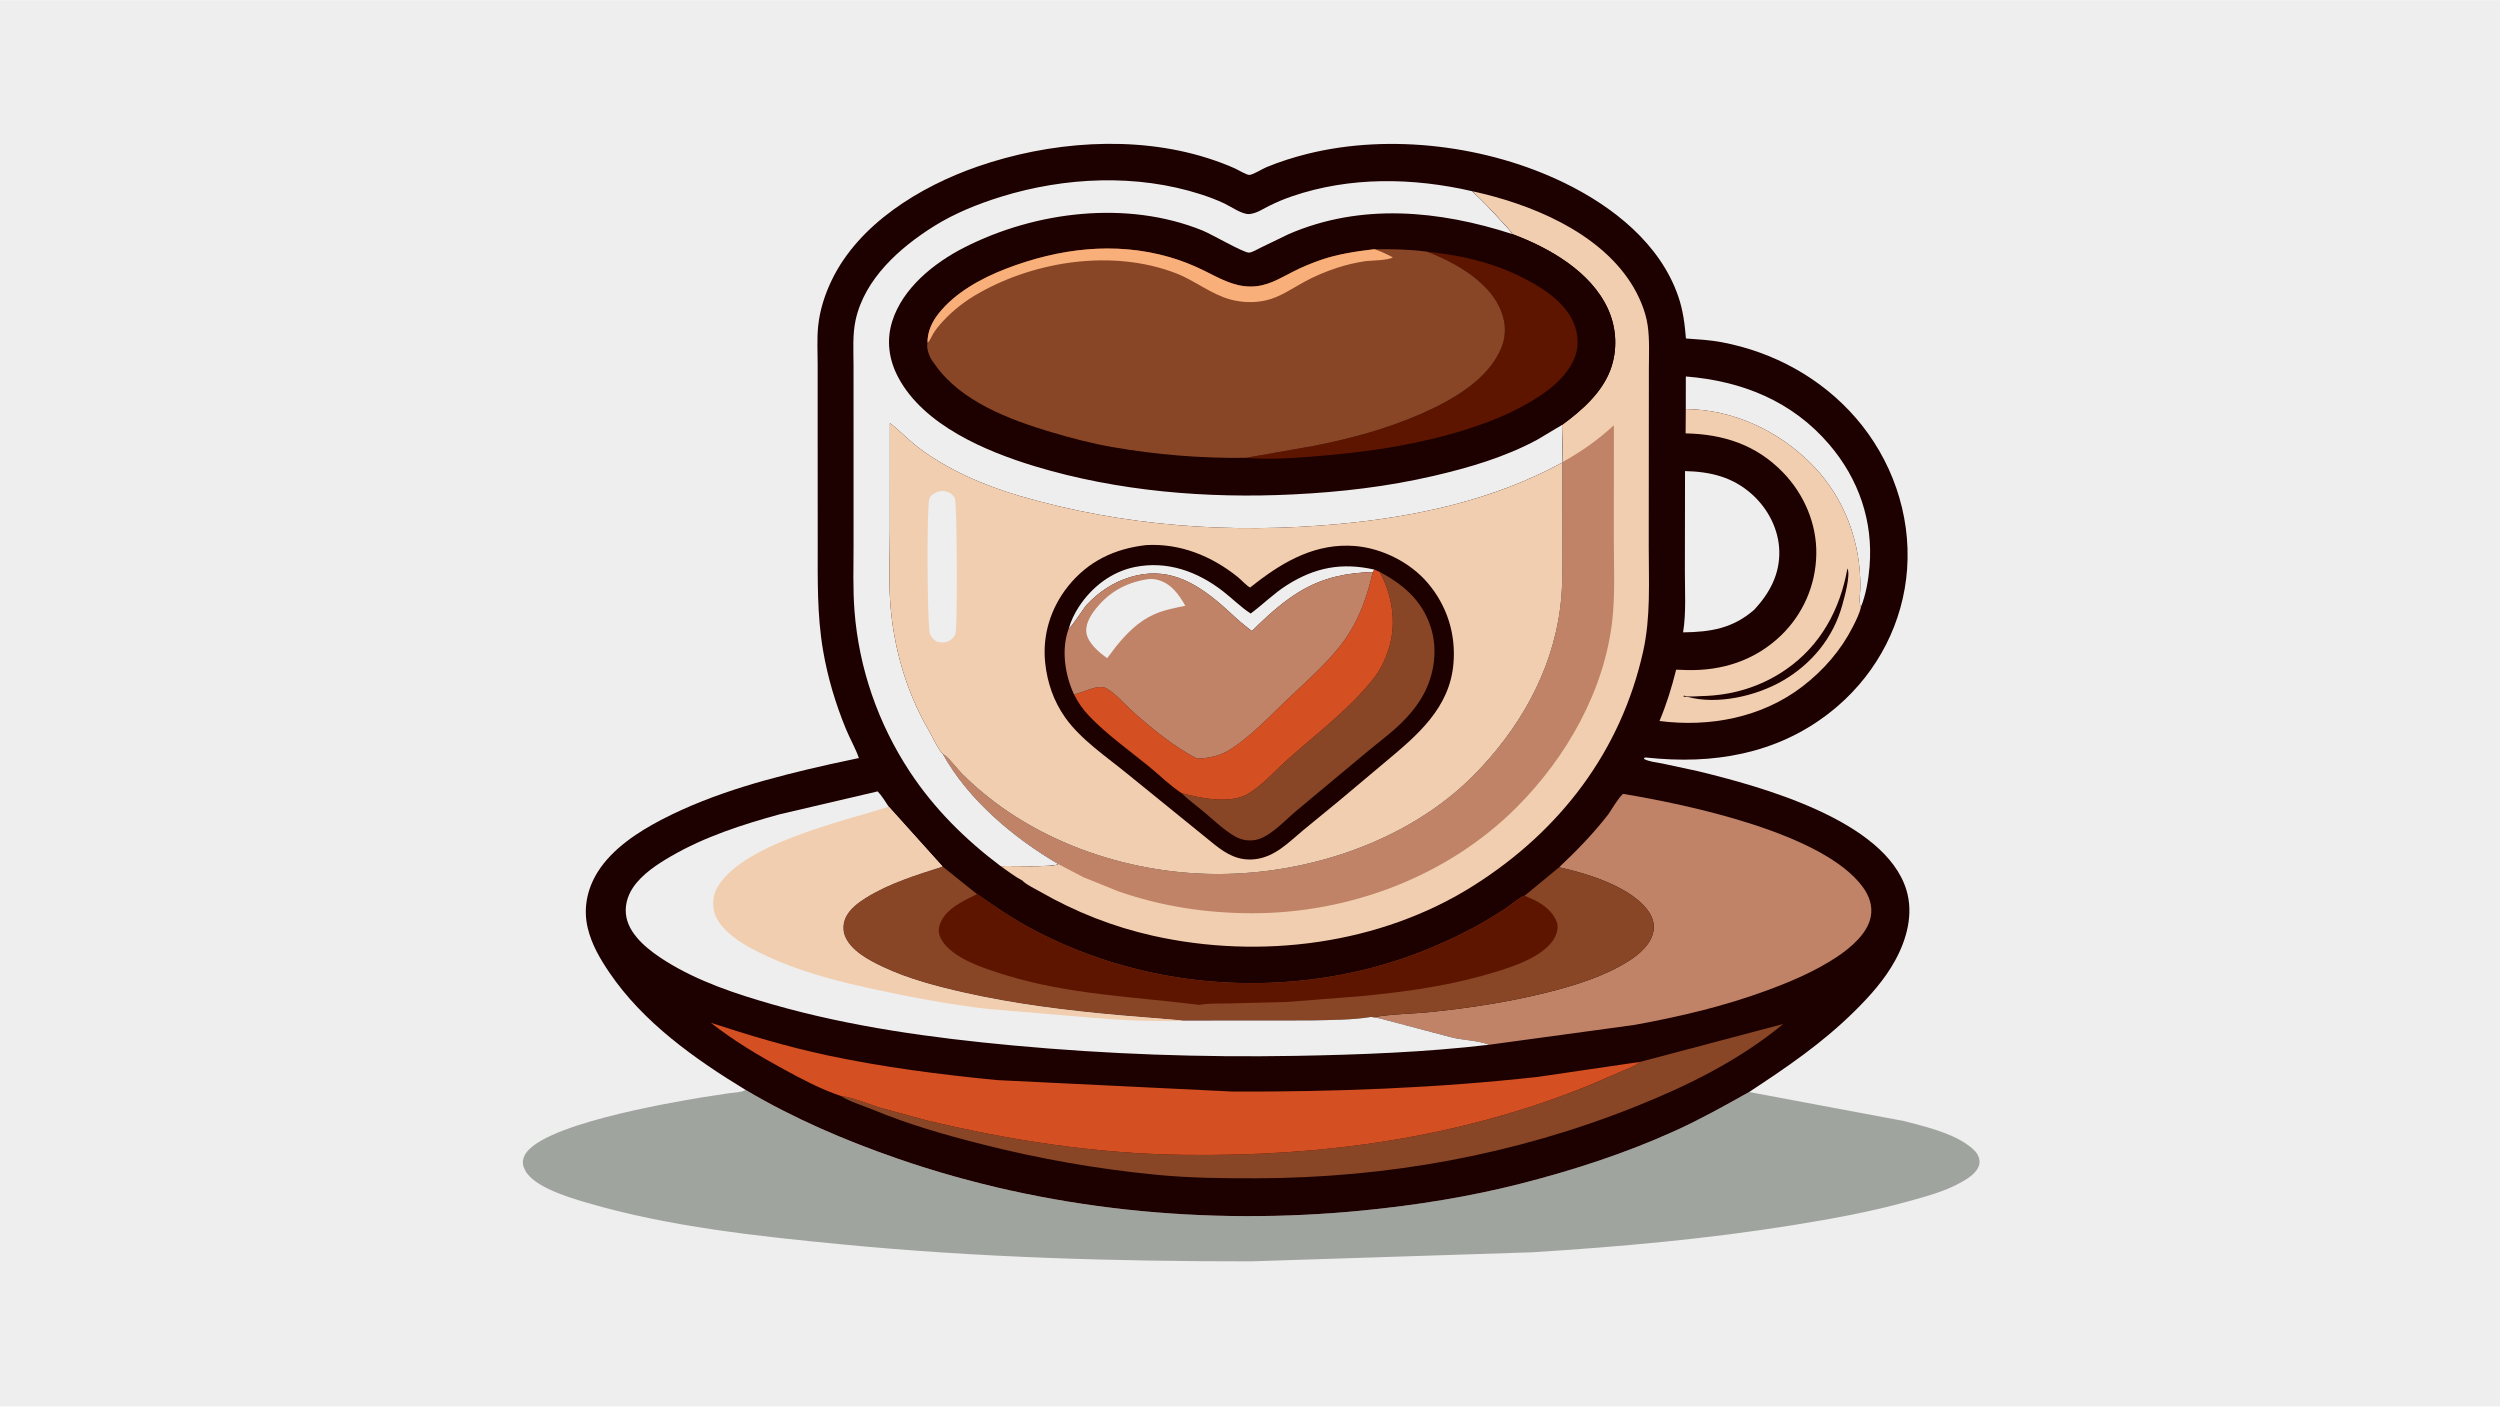
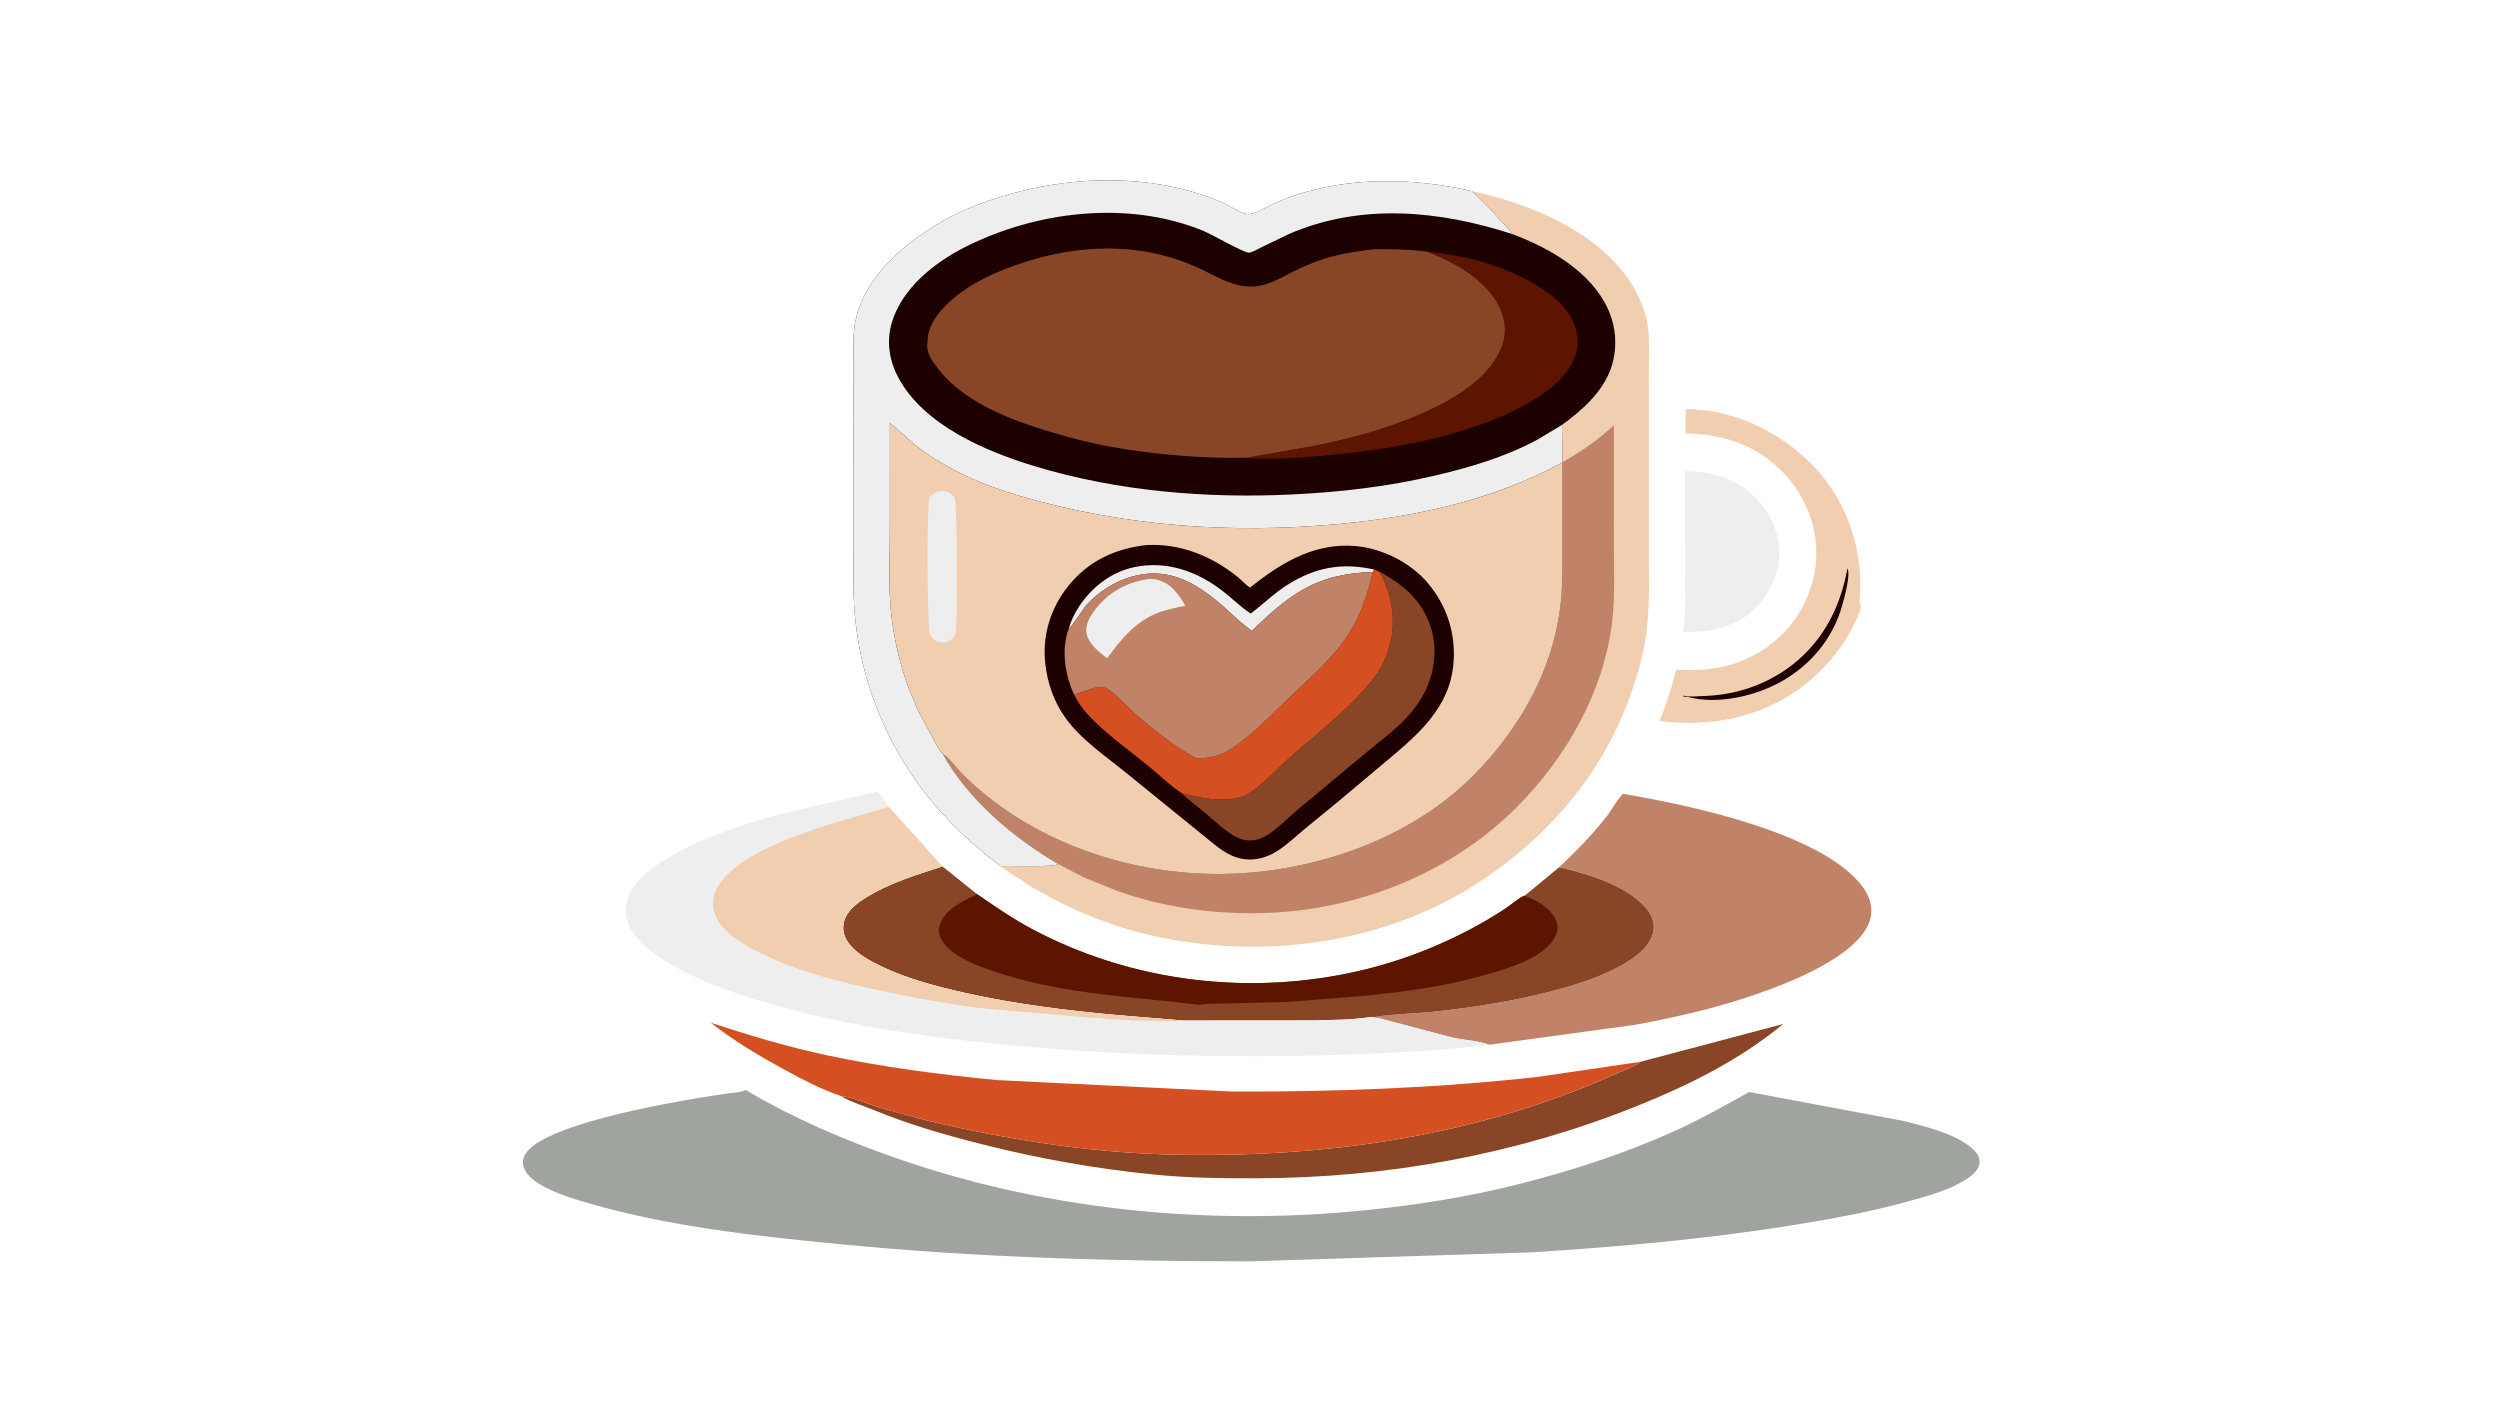
<svg xmlns="http://www.w3.org/2000/svg" version="1.1" style="display: block;" viewBox="0 0 2048 1152" width="1820" height="1024">
-   <path transform="translate(0,0)" fill="rgb(238,238,238)" d="M -0 -0 L 2048 0 L 2048 1152 L -0 1152 L -0 -0 z" />
  <path transform="translate(0,0)" fill="rgb(160,164,159)" d="M 610.833 892.744 C 650.14 916.025 691.711 933.877 734.821 948.839 C 856.678 991.131 988.618 1004.16 1116.73 991.469 C 1160.09 987.174 1203.63 980.272 1245.87 969.475 C 1288.95 958.463 1331.71 944.6 1372.23 926.197 C 1393.19 916.678 1412.84 905.684 1432.87 894.423 L 1559.77 918.213 C 1576.31 922.543 1597.83 927.575 1611.88 937.692 C 1614.97 939.922 1618.28 942.54 1620.15 945.941 C 1621.58 948.532 1622.09 951.66 1621.23 954.473 C 1619.2 961.147 1611.62 965.619 1605.89 968.786 C 1593 975.914 1578.59 979.741 1564.51 983.684 C 1532.98 992.516 1500.95 998.319 1468.66 1003.52 C 1397.83 1014.93 1326.68 1021.24 1255.12 1025.75 L 1024.91 1033.16 C 912.799 1033.21 801.037 1030.04 689.382 1019.23 C 620.207 1012.53 548.108 1004.82 481.258 985.269 C 466.87 981.061 437.393 972.455 430.196 958.631 C 428.214 954.825 427.683 951.74 429.216 947.618 C 438.876 921.633 549.015 903.19 575.4 898.755 L 597.187 895.433 C 601.382 894.889 606.516 894.806 610.353 892.99 L 610.833 892.744 z" />
-   <path transform="translate(0,0)" fill="rgb(29,0,0)" d="M 610.833 892.744 C 569.288 867.456 526.965 837.496 499.275 796.673 C 491.539 785.267 484.736 773.693 481.486 760.141 C 477.64 744.101 480.946 728.072 489.636 714.184 C 501.572 695.109 522.802 681.243 542.369 671.118 C 585.248 648.931 632.631 636.605 679.5 626.015 L 703.625 620.848 C 700.72 612.641 696.273 605.038 692.958 596.976 C 684.49 576.381 678.042 554.812 674.278 532.853 C 669.228 503.386 669.898 474.449 669.875 444.696 L 669.829 354.771 L 669.835 298.915 C 669.839 288.499 669.174 277.541 670.217 267.194 C 671.535 254.11 675.586 241.413 681.255 229.587 C 703.424 183.337 753.66 152.691 800.594 136.378 C 859.377 115.946 928.96 110.332 988.941 129.286 C 996.668 131.728 1004.53 134.603 1011.92 137.952 C 1014.16 138.969 1021.41 143.308 1023.5 143.154 C 1026.78 142.913 1034.1 138.2 1037.57 136.77 C 1048.5 132.264 1059.89 128.652 1071.36 125.813 C 1139.11 109.041 1218.71 119.165 1281.29 149.571 C 1321.08 168.902 1359.97 199.425 1374.82 242.623 C 1378.76 254.099 1380.14 265.107 1381.12 277.149 C 1390.9 277.847 1400.85 278.38 1410.5 280.212 C 1452.81 288.248 1491.64 309.339 1520.05 341.955 C 1549.64 375.912 1565.5 420.897 1562.31 465.889 C 1559.23 509.519 1538.54 549.732 1505.43 578.293 C 1463.93 614.099 1412.88 625.459 1359.26 621.392 L 1347.5 620.36 L 1346.59 621.5 C 1351.05 623.92 1357.02 624.395 1361.96 625.369 L 1390.65 631.544 C 1441.92 643.976 1544.38 671.72 1561.74 729 C 1567.66 748.529 1562.07 769.237 1552.54 786.611 C 1543.85 802.442 1532 815.637 1519.24 828.26 C 1492.89 854.332 1463.7 874.206 1432.87 894.423 C 1412.84 905.684 1393.19 916.678 1372.23 926.197 C 1331.71 944.6 1288.95 958.463 1245.87 969.475 C 1203.63 980.272 1160.09 987.174 1116.73 991.469 C 988.618 1004.16 856.678 991.131 734.821 948.839 C 691.711 933.877 650.14 916.025 610.833 892.744 z" />
-   <path transform="translate(0,0)" fill="rgb(238,238,238)" d="M 1380.99 334.965 L 1381.03 308.256 C 1426.92 311.955 1468.11 328.359 1498.54 363.994 C 1522.61 392.178 1534.62 426.754 1531.54 463.917 C 1530.64 474.801 1528.6 486.855 1524.5 497.004 C 1522.49 494.059 1523.95 485.743 1524.01 481.833 C 1524.53 444.21 1511.03 407.534 1484.5 380.54 C 1457.34 352.899 1420 335.305 1380.99 334.965 z" />
  <path transform="translate(0,0)" fill="rgb(238,238,238)" d="M 1380.37 385.773 C 1401.3 386.257 1419.54 390.602 1435.45 404.985 C 1448.37 416.677 1457.08 433.409 1457.59 451 C 1458.14 470.137 1449.79 485.596 1437.15 499.27 C 1419.51 514.696 1401.47 517.583 1378.79 517.898 C 1381.39 501.79 1380.22 484.355 1380.25 468.035 L 1380.37 385.773 z" />
  <path transform="translate(0,0)" fill="rgb(241,206,175)" d="M 1380.99 334.965 C 1420 335.305 1457.34 352.899 1484.5 380.54 C 1511.03 407.534 1524.53 444.21 1524.01 481.833 C 1523.95 485.743 1522.49 494.059 1524.5 497.004 C 1523.43 502.4 1520.21 508.664 1517.71 513.572 C 1507.95 532.772 1493.7 549.037 1476.65 562.146 C 1443.31 587.782 1400.47 595.785 1359.45 590.505 C 1365.28 576.651 1369.46 563.028 1373.1 548.461 L 1381.84 548.766 C 1410.72 549.535 1437.7 540.839 1458.77 520.653 C 1477.07 503.109 1487.48 479.24 1487.92 453.878 C 1488.35 429.017 1477.97 404.865 1460.86 387.099 C 1438.89 364.302 1412.05 355.535 1380.86 354.881 L 1380.99 334.965 z" />
  <path transform="translate(0,0)" fill="rgb(29,0,0)" d="M 1513.4 465.5 C 1516.18 470.809 1510.96 489.063 1509.28 495.236 C 1501.96 522.164 1484.05 543.976 1459.97 557.763 C 1438.38 570.121 1406.84 577.38 1382.5 570.736 L 1379.02 570.568 L 1379.5 569.644 L 1380.76 570.074 C 1384.43 570.861 1389.73 570.18 1393.61 570.102 C 1418.79 569.593 1442.31 562.684 1463.14 548.248 C 1491.59 528.535 1507.44 499.039 1513.4 465.5 z" />
  <path transform="translate(0,0)" fill="rgb(136,70,38)" d="M 1343.55 869.757 L 1460.83 838.701 C 1424.71 868.427 1383.64 888.798 1340.51 906.096 C 1241 946 1136.44 964.816 1029.26 965.129 C 1002 965.208 974.733 964.881 947.586 962.258 C 898.806 957.545 851.571 949.185 804.076 937.137 C 773.629 929.413 744.062 920.908 714.986 908.887 C 706.602 905.42 696.337 902.46 688.775 897.646 C 699.231 899.149 709.884 903.8 719.959 907 L 758.452 917.531 C 828.013 934.165 897.531 944.892 969.183 945.909 C 1083.18 947.526 1195.91 932.033 1302.01 888.893 L 1330.61 876.564 C 1334.76 874.692 1340.26 872.961 1343.55 869.757 z" />
  <path transform="translate(0,0)" fill="rgb(212,80,34)" d="M 688.775 897.646 C 672.47 892.195 656.76 883.833 641.691 875.617 C 620.884 864.272 601.001 852.364 582.304 837.739 C 613.693 847.974 645.217 857.468 677.534 864.355 C 723.294 874.106 770.194 880.137 816.727 884.671 L 1009.93 894.071 C 1093.37 894.347 1176.38 891.281 1259.38 882.098 L 1343.55 869.757 C 1340.26 872.961 1334.76 874.692 1330.61 876.564 L 1302.01 888.893 C 1195.91 932.033 1083.18 947.526 969.183 945.909 C 897.531 944.892 828.013 934.165 758.452 917.531 L 719.959 907 C 709.884 903.8 699.231 899.149 688.775 897.646 z" />
  <path transform="translate(0,0)" fill="rgb(192,131,103)" d="M 1317.59 666.871 C 1321.22 661.585 1325.01 654.62 1329.53 650.192 C 1382.02 658.886 1493.81 682.222 1526.11 726.646 C 1531.26 733.724 1534.16 741.903 1532.57 750.672 C 1530 764.777 1515.5 776.736 1504.08 784.227 C 1486.98 795.45 1467.78 803.673 1448.67 810.768 C 1412.76 824.1 1376.67 832.586 1339.02 839.451 L 1219.97 855.714 C 1210.95 852.292 1200.02 852.064 1190.5 850.027 L 1133.81 835.047 C 1131.28 834.064 1127.57 833.754 1124.86 833.206 C 1140.32 830.414 1157.2 830.453 1172.95 828.809 C 1205.09 825.454 1237.4 820.442 1268.73 812.499 C 1291.11 806.825 1314.29 799.601 1333.97 787.252 C 1342.65 781.808 1352.2 773.731 1354.37 763.252 C 1355.53 757.685 1354.15 752.036 1351.03 747.32 C 1337.36 726.585 1300.42 715.435 1277.23 710.332 C 1291.89 696.523 1305.22 682.8 1317.59 666.871 z" />
  <path transform="translate(0,0)" fill="rgb(136,70,38)" d="M 772.024 709.605 L 800.405 732.333 C 815.303 742.636 830.123 752.831 846.163 761.32 C 922.62 801.79 1011.98 814.434 1097 798.653 C 1135.04 791.593 1169.87 779.264 1204.12 761.355 C 1214.19 756.088 1224.04 750.168 1233.55 743.932 C 1236.69 741.87 1246.12 733.939 1249.02 733.607 L 1277.23 710.332 C 1300.42 715.435 1337.36 726.585 1351.03 747.32 C 1354.15 752.036 1355.53 757.685 1354.37 763.252 C 1352.2 773.731 1342.65 781.808 1333.97 787.252 C 1314.29 799.601 1291.11 806.825 1268.73 812.499 C 1237.4 820.442 1205.09 825.454 1172.95 828.809 C 1157.2 830.453 1140.32 830.414 1124.86 833.206 L 1123.18 832.942 C 1107.23 835.545 1090.26 835.371 1074.12 835.788 L 969.146 835.872 L 916.477 831.545 C 873.898 827.702 831.245 822.481 789.5 813.03 C 767.105 807.96 744.209 801.982 723.356 792.17 C 711.904 786.782 695.989 778.539 691.649 765.757 C 689.97 760.811 690.609 755.079 693.027 750.5 C 696.43 744.053 702.879 739.192 708.935 735.38 C 727.956 723.407 750.747 716.408 772.024 709.605 z" />
  <path transform="translate(0,0)" fill="rgb(94,21,0)" d="M 800.405 732.333 C 815.303 742.636 830.123 752.831 846.163 761.32 C 922.62 801.79 1011.98 814.434 1097 798.653 C 1135.04 791.593 1169.87 779.264 1204.12 761.355 C 1214.19 756.088 1224.04 750.168 1233.55 743.932 C 1236.69 741.87 1246.12 733.939 1249.02 733.607 L 1257.06 737.181 C 1264.63 740.962 1272.63 747.159 1275.43 755.489 C 1276.81 759.6 1275.51 764.437 1273.5 768.141 C 1264.14 785.361 1232.03 794.28 1214.23 799.238 C 1181.44 808.37 1147.57 812.769 1113.78 816.02 L 1053.72 820.702 L 1005.88 821.901 C 998.443 822.103 990.065 821.567 982.784 823.083 C 929.488 816.422 875.938 814.716 824.119 798.739 C 807.535 793.625 779.085 785.026 770.689 768.607 C 768.782 764.876 768.541 761.105 769.913 757.154 C 774.378 744.299 789.121 737.925 800.405 732.333 z" />
  <path transform="translate(0,0)" fill="rgb(238,238,238)" d="M 1219.97 855.714 C 1167.19 861.899 1114.09 863.891 1061 864.828 C 983.863 866.189 906.855 863.456 830.031 856.317 C 763.721 850.156 697.189 841.108 633.056 822.733 C 602.705 814.038 572.2 803.986 545.257 787.141 C 532.633 779.249 516.506 767.085 513.24 751.75 C 511.371 742.973 513.682 734.159 518.649 726.825 C 526.053 715.891 538.467 707.825 549.686 701.31 C 577.323 685.261 608.109 675.342 638.779 666.911 L 718.965 648.168 C 722.465 651.768 725.201 656.541 728.033 660.692 L 772.024 709.605 C 750.747 716.408 727.956 723.407 708.935 735.38 C 702.879 739.192 696.43 744.053 693.027 750.5 C 690.609 755.079 689.97 760.811 691.649 765.757 C 695.989 778.539 711.904 786.782 723.356 792.17 C 744.209 801.982 767.105 807.96 789.5 813.03 C 831.245 822.481 873.898 827.702 916.477 831.545 L 969.146 835.872 L 1074.12 835.788 C 1090.26 835.371 1107.23 835.545 1123.18 832.942 L 1124.86 833.206 C 1127.57 833.754 1131.28 834.064 1133.81 835.047 L 1190.5 850.027 C 1200.02 852.064 1210.95 852.292 1219.97 855.714 z" />
  <path transform="translate(0,0)" fill="rgb(241,206,175)" d="M 728.033 660.692 L 772.024 709.605 C 750.747 716.408 727.956 723.407 708.935 735.38 C 702.879 739.192 696.43 744.053 693.027 750.5 C 690.609 755.079 689.97 760.811 691.649 765.757 C 695.989 778.539 711.904 786.782 723.356 792.17 C 744.209 801.982 767.105 807.96 789.5 813.03 C 831.245 822.481 873.898 827.702 916.477 831.545 L 969.146 835.872 C 961.572 836.641 953.545 836.238 945.914 836.2 C 923.243 836.086 900.602 834.135 878.029 832.184 L 809.826 826.437 C 778.116 822.74 746.809 816.948 715.632 810.164 C 688.707 804.305 661.787 797.59 636.394 786.71 C 619.392 779.425 592.432 767.167 585.591 748.716 C 583.575 743.278 583.91 734.298 586.46 729.089 C 604.85 691.523 690.458 672.928 728.033 660.692 z" />
  <path transform="translate(0,0)" fill="rgb(241,206,175)" d="M 1205.82 156.452 C 1253 166.629 1308.78 189.23 1335.95 231.553 C 1342.47 241.714 1348.04 254.391 1349.77 266.378 C 1351.45 277.993 1350.77 290.292 1350.76 302.028 L 1350.71 359.504 L 1350.65 447.896 C 1350.64 476.593 1352.34 505.377 1346.04 533.613 C 1327.78 615.507 1277.94 680.499 1207.53 725.116 C 1130.56 773.891 1032.26 786.131 944.266 766.373 C 911.904 759.107 880.861 746.892 852.135 730.363 C 847.943 727.95 841.485 725.003 837.992 721.694 L 837.826 721.416 C 831.544 718.122 825.578 713.435 819.722 709.402 C 826.988 708.881 862.935 710.597 866.899 707.671 C 830.359 686.249 792.905 654.958 772.234 617.267 C 777.555 620.758 783.019 628.533 787.624 633.185 C 841.649 687.773 921.29 715.752 997.313 715.862 C 1071.77 715.97 1153.23 689.072 1206.53 635.656 C 1243.97 598.124 1271.47 550.721 1278.16 497.475 C 1280.36 479.959 1279.99 462.423 1279.98 444.813 L 1279.91 378.712 L 1280.1 378.304 L 1279.59 347.975 C 1295.5 336.4 1312.09 321.843 1319.2 302.965 C 1325.27 286.819 1324.4 268.594 1317.25 252.944 C 1303.28 222.346 1269.19 202.873 1238.97 191.643 C 1236.33 187.566 1232.43 183.922 1229.18 180.309 C 1221.58 171.837 1214.27 164.098 1205.82 156.452 z" />
  <path transform="translate(0,0)" fill="rgb(192,131,103)" d="M 1280.1 378.304 C 1295.65 369.743 1309.03 360.249 1322.1 348.216 L 1322.06 442.572 C 1322.04 463.839 1323.16 485.651 1320.92 506.781 C 1314.71 565.26 1283.34 620.292 1242.31 661.323 C 1185.58 718.041 1105.14 748.103 1025.46 747.994 C 988.146 747.943 951.526 742.367 916.236 730.078 L 887.6 718.522 L 866.899 707.671 C 830.359 686.249 792.905 654.958 772.234 617.267 C 777.555 620.758 783.019 628.533 787.624 633.185 C 841.649 687.773 921.29 715.752 997.313 715.862 C 1071.77 715.97 1153.23 689.072 1206.53 635.656 C 1243.97 598.124 1271.47 550.721 1278.16 497.475 C 1280.36 479.959 1279.99 462.423 1279.98 444.813 L 1279.91 378.712 L 1280.1 378.304 z" />
  <path transform="translate(0,0)" fill="rgb(29,0,0)" d="M 819.722 709.402 C 790.723 687.569 765.226 662.317 745.227 631.912 C 719.353 592.575 703.674 547.434 700.016 500.489 C 698.589 482.172 699.243 463.505 699.242 445.139 L 699.236 356.885 L 699.21 299.602 C 699.219 287.293 698.28 274.082 700.923 262.016 C 708.343 228.14 737.139 202.673 765.224 185.096 C 781.887 174.668 801.197 166.876 819.919 161.073 C 872.336 144.828 931.226 142.108 983.773 159.068 C 990.394 161.205 996.869 163.634 1003.16 166.622 C 1008.51 169.162 1017.63 175.656 1023.41 175.209 C 1029.09 174.769 1034.08 171.358 1039.08 168.82 C 1045.27 165.674 1051.83 162.917 1058.4 160.67 C 1105.94 144.413 1157.32 145.308 1205.82 156.452 C 1214.27 164.098 1221.58 171.837 1229.18 180.309 C 1232.43 183.922 1236.33 187.566 1238.97 191.643 C 1269.19 202.873 1303.28 222.346 1317.25 252.944 C 1324.4 268.594 1325.27 286.819 1319.2 302.965 C 1312.09 321.843 1295.5 336.4 1279.59 347.975 L 1280.1 378.304 L 1279.91 378.712 L 1279.98 444.813 C 1279.99 462.423 1280.36 479.959 1278.16 497.475 C 1271.47 550.721 1243.97 598.124 1206.53 635.656 C 1153.23 689.072 1071.77 715.97 997.313 715.862 C 921.29 715.752 841.649 687.773 787.624 633.185 C 783.019 628.533 777.555 620.758 772.234 617.267 C 792.905 654.958 830.359 686.249 866.899 707.671 C 862.935 710.597 826.988 708.881 819.722 709.402 z" />
  <path transform="translate(0,0)" fill="rgb(94,21,0)" d="M 1168.78 205.993 C 1198.96 209.179 1226.71 215.677 1253.43 230.532 C 1264.22 236.528 1274.38 243.324 1282.27 252.988 C 1289.41 261.739 1293.49 272.966 1292.15 284.293 C 1290.5 298.167 1279.6 310.657 1268.88 318.833 C 1248.81 334.13 1224.62 344.282 1200.71 351.796 C 1162.75 363.727 1123.57 369.748 1084 373.108 C 1063.46 374.852 1041.13 376.721 1020.61 374.913 L 1075.72 365.213 C 1105.89 359.309 1135.91 351.24 1164.12 338.874 C 1189.22 327.872 1220.14 310.629 1230.37 283.549 C 1234.5 272.621 1233.19 261.774 1228.26 251.331 C 1217.92 229.401 1190.49 213.967 1168.78 205.993 z" />
  <path transform="translate(0,0)" fill="rgb(238,238,238)" d="M 819.722 709.402 C 790.723 687.569 765.226 662.317 745.227 631.912 C 719.353 592.575 703.674 547.434 700.016 500.489 C 698.589 482.172 699.243 463.505 699.242 445.139 L 699.236 356.885 L 699.21 299.602 C 699.219 287.293 698.28 274.082 700.923 262.016 C 708.343 228.14 737.139 202.673 765.224 185.096 C 781.887 174.668 801.197 166.876 819.919 161.073 C 872.336 144.828 931.226 142.108 983.773 159.068 C 990.394 161.205 996.869 163.634 1003.16 166.622 C 1008.51 169.162 1017.63 175.656 1023.41 175.209 C 1029.09 174.769 1034.08 171.358 1039.08 168.82 C 1045.27 165.674 1051.83 162.917 1058.4 160.67 C 1105.94 144.413 1157.32 145.308 1205.82 156.452 C 1214.27 164.098 1221.58 171.837 1229.18 180.309 C 1232.43 183.922 1236.33 187.566 1238.97 191.643 C 1178.94 172.18 1115.04 165.972 1055.68 191.654 L 1032.47 202.879 C 1030.18 204.019 1025.5 206.842 1023.01 206.802 C 1018.35 206.726 992.629 191.737 985.002 188.652 C 923.279 163.687 848.27 172.873 789.836 202.653 C 765.191 215.214 739.529 235.777 730.938 263 C 725.98 278.711 728.161 294.507 735.802 308.937 C 756.59 348.194 807.67 369.707 847.911 381.867 C 915.864 402.402 988.997 408.383 1059.72 404.861 C 1098.36 402.937 1136.48 398.528 1174.21 389.764 C 1203.52 382.957 1232.63 374.445 1259.25 360.119 L 1279.59 347.975 L 1280.1 378.304 L 1279.91 378.712 C 1223.72 409.478 1160.02 423.222 1096.68 429.121 C 1008.45 437.339 920.779 431.042 835.592 406.209 C 806.717 397.791 776.559 384.888 752.524 366.615 C 744.277 360.345 737.138 352.679 729 346.463 L 728.977 434.416 C 728.982 453.701 727.925 473.631 729.243 492.809 C 731.746 529.253 742.137 566.092 760.583 597.711 C 764.167 603.854 767.4 611.871 771.927 617.211 L 772.234 617.267 C 792.905 654.958 830.359 686.249 866.899 707.671 C 862.935 710.597 826.988 708.881 819.722 709.402 z" />
  <path transform="translate(0,0)" fill="rgb(136,70,38)" d="M 759.803 280.644 C 759.68 271.873 763.314 263.862 768.615 257.056 C 782.163 239.661 803.957 227.745 824.212 219.961 C 867.256 203.419 913.066 197.553 957.93 210.445 C 967.53 213.203 976.791 216.865 985.765 221.241 C 998.326 227.367 1009.99 234.575 1024.53 234.588 C 1037.95 234.6 1047.8 228.223 1059.18 222.449 C 1066.58 218.698 1074.25 215.469 1082.09 212.771 C 1096.17 207.925 1111.13 205.768 1125.86 203.988 C 1140.46 203.912 1154.27 204.063 1168.78 205.993 C 1190.49 213.967 1217.92 229.401 1228.26 251.331 C 1233.19 261.774 1234.5 272.621 1230.37 283.549 C 1220.14 310.629 1189.22 327.872 1164.12 338.874 C 1135.91 351.24 1105.89 359.309 1075.72 365.213 L 1020.61 374.913 C 984.228 375.381 947.237 372.385 911.381 366.123 C 894.351 363.149 877.349 358.699 860.791 353.751 C 827.139 343.694 787.274 328.734 766.257 298.978 L 763.538 295.202 C 761.04 291.248 758.8 285.345 759.803 280.644 z" />
-   <path transform="translate(0,0)" fill="rgb(249,175,121)" d="M 759.803 280.644 C 759.68 271.873 763.314 263.862 768.615 257.056 C 782.163 239.661 803.957 227.745 824.212 219.961 C 867.256 203.419 913.066 197.553 957.93 210.445 C 967.53 213.203 976.791 216.865 985.765 221.241 C 998.326 227.367 1009.99 234.575 1024.53 234.588 C 1037.95 234.6 1047.8 228.223 1059.18 222.449 C 1066.58 218.698 1074.25 215.469 1082.09 212.771 C 1096.17 207.925 1111.13 205.768 1125.86 203.988 C 1131.29 205.746 1135.98 208.015 1140.98 210.718 C 1136.3 213.407 1123.46 213.058 1117.61 213.951 C 1110.29 215.067 1103.04 216.782 1096 219.04 C 1086.33 222.137 1076.97 226.104 1068.06 230.973 C 1058.26 236.333 1048.76 243.073 1037.77 245.741 C 1028.03 248.106 1017.71 247.81 1008.04 245.23 C 992.344 241.041 978.639 229.59 963.275 223.68 C 912.121 204.002 849.085 213.313 802.07 239.87 C 790.993 246.127 781.211 253.577 772.544 262.917 C 769.578 266.114 766.685 269.612 764.405 273.336 C 763.437 274.918 761.328 279.892 759.803 280.644 z" />
  <path transform="translate(0,0)" fill="rgb(241,206,175)" d="M 772.234 617.267 L 771.927 617.211 C 767.4 611.871 764.167 603.854 760.583 597.711 C 742.137 566.092 731.746 529.253 729.243 492.809 C 727.925 473.631 728.982 453.701 728.977 434.416 L 729 346.463 C 737.138 352.679 744.277 360.345 752.524 366.615 C 776.559 384.888 806.717 397.791 835.592 406.209 C 920.779 431.042 1008.45 437.339 1096.68 429.121 C 1160.02 423.222 1223.72 409.478 1279.91 378.712 L 1279.98 444.813 C 1279.99 462.423 1280.36 479.959 1278.16 497.475 C 1271.47 550.721 1243.97 598.124 1206.53 635.656 C 1153.23 689.072 1071.77 715.97 997.313 715.862 C 921.29 715.752 841.649 687.773 787.624 633.185 C 783.019 628.533 777.555 620.758 772.234 617.267 z" />
  <path transform="translate(0,0)" fill="rgb(238,238,238)" d="M 768.907 402.5 C 771.472 401.828 773.901 402.061 776.409 402.855 C 778.939 403.655 781.101 405.792 782.244 408.155 C 784.077 411.947 784.471 513.725 782.738 519 C 781.534 522.663 778.764 524.205 775.5 525.835 C 773.178 526.045 770.253 526.465 768.027 525.657 C 765.568 524.764 762.986 521.893 761.959 519.514 C 759.4 513.587 759.077 413.405 761.398 408.081 C 762.799 404.865 765.87 403.684 768.907 402.5 z" />
  <path transform="translate(0,0)" fill="rgb(29,0,0)" d="M 938.96 446.393 C 966.877 444.83 992.666 455.359 1014.22 472.727 C 1016.1 474.239 1022.27 480.679 1024.11 481.13 C 1024.31 481.177 1024.43 480.887 1024.58 480.765 L 1029.1 477.25 C 1052.87 458.879 1078.78 444.717 1109.8 447.135 C 1132.01 448.868 1155.25 460.523 1169.59 477.421 C 1185.34 495.965 1192.71 519.031 1190.68 543.355 C 1187.62 579.851 1161.27 601.988 1135.3 623.678 L 1097.09 655.764 L 1067.35 680.161 C 1055.51 690.027 1044.54 701.684 1028.5 703.67 C 1014.9 705.354 1005 699.726 994.815 691.631 L 924.038 634.189 C 906.903 620.132 885.5 605.891 872.62 587.68 C 863.125 574.255 857.939 559.098 856.214 542.824 C 853.807 520.105 860.775 497.825 875.008 480.067 C 891.48 459.517 913.181 449.325 938.96 446.393 z" />
  <path transform="translate(0,0)" fill="rgb(238,238,238)" d="M 875.584 514.624 C 877.279 508.497 880.317 502.276 883.795 496.962 C 894.365 480.812 910.508 468.209 929.688 464.356 C 956.145 459.041 980.906 467.967 1001.76 484.122 C 1009.48 490.1 1016.36 497.124 1024.55 502.476 C 1034.64 494.981 1043.5 486.019 1054.15 479.263 C 1077.32 464.566 1099.27 460.485 1125.85 466.461 L 1124.63 468.425 C 1102.94 469.185 1084.51 472.797 1065.62 483.925 C 1052.54 491.63 1040.78 502.071 1029.88 512.536 C 1029.31 513.076 1025.78 516.747 1025.62 516.751 C 1025.28 516.758 1022.38 514.359 1021.79 513.909 C 1014 507.972 1007.08 500.832 999.626 494.486 C 977.691 475.82 955.139 463.694 925.774 472.645 C 911.991 476.846 900.007 484.854 890.216 495.365 C 887.697 498.069 877.706 513.967 875.584 514.624 z" />
  <path transform="translate(0,0)" fill="rgb(136,70,38)" d="M 1130.3 468.433 C 1149.74 478.721 1165.25 492.075 1172.14 513.842 C 1177.86 531.89 1175.09 552.187 1166.14 568.714 C 1161.46 577.371 1154.96 585.328 1147.92 592.204 C 1138.77 601.151 1128.18 608.76 1118.4 617.025 L 1062.52 663.607 C 1053.66 670.927 1041.65 684.18 1030.83 687.364 C 1024.43 689.247 1017.61 688.408 1011.89 685.15 C 1002.86 679.999 994.78 672.165 986.835 665.467 C 980.64 660.245 973.62 655.227 967.904 649.53 C 982.925 653.731 1007 658.535 1021.39 650.687 C 1033.22 644.239 1044.23 631.505 1054.36 622.453 C 1078.24 601.106 1106.31 580.179 1125.95 554.746 C 1131.6 547.422 1135.51 538.577 1138.12 529.752 C 1144.13 509.423 1140.24 486.905 1130.3 468.433 z" />
  <path transform="translate(0,0)" fill="rgb(212,80,34)" d="M 1125.85 466.461 L 1130.3 468.433 C 1140.24 486.905 1144.13 509.423 1138.12 529.752 C 1135.51 538.577 1131.6 547.422 1125.95 554.746 C 1106.31 580.179 1078.24 601.106 1054.36 622.453 C 1044.23 631.505 1033.22 644.239 1021.39 650.687 C 1007 658.535 982.925 653.731 967.904 649.53 C 958.548 643.508 949.931 634.858 941.246 627.769 C 925.131 614.614 906.926 601.732 892.556 586.74 C 887.302 581.258 883.3 575.636 879.905 568.845 L 895.651 563.572 C 898.458 562.671 903.535 562.128 906.22 563.63 C 913.859 567.905 921.662 577.148 928.318 583.09 C 943.341 596.498 962.512 612.089 980.393 621.231 C 989.609 621.164 999.053 619.189 1006.98 614.311 C 1023.94 603.867 1039.85 586.94 1054.18 573.206 C 1071.64 556.469 1092.54 538.909 1105.41 518.258 C 1115.08 502.729 1120.5 486.124 1124.63 468.425 L 1125.85 466.461 z" />
  <path transform="translate(0,0)" fill="rgb(192,131,103)" d="M 875.584 514.624 C 877.706 513.967 887.697 498.069 890.216 495.365 C 900.007 484.854 911.991 476.846 925.774 472.645 C 955.139 463.694 977.691 475.82 999.626 494.486 C 1007.08 500.832 1014 507.972 1021.79 513.909 C 1022.38 514.359 1025.28 516.758 1025.62 516.751 C 1025.78 516.747 1029.31 513.076 1029.88 512.536 C 1040.78 502.071 1052.54 491.63 1065.62 483.925 C 1084.51 472.797 1102.94 469.185 1124.63 468.425 C 1120.5 486.124 1115.08 502.729 1105.41 518.258 C 1092.54 538.909 1071.64 556.469 1054.18 573.206 C 1039.85 586.94 1023.94 603.867 1006.98 614.311 C 999.053 619.189 989.609 621.164 980.393 621.231 C 962.512 612.089 943.341 596.498 928.318 583.09 C 921.662 577.148 913.859 567.905 906.22 563.63 C 903.535 562.128 898.458 562.671 895.651 563.572 L 879.905 568.845 L 879.438 567.826 C 872.244 551.926 869.261 531.185 875.584 514.624 z" />
  <path transform="translate(0,0)" fill="rgb(238,238,238)" d="M 940.499 474.275 C 943.456 474.003 945.888 474.197 948.755 474.989 C 959.443 477.943 965.785 486.954 971.003 496.096 C 962.397 497.896 953.567 499.528 945.5 503.126 C 932.504 508.922 923.005 518.696 914.185 529.539 L 906.999 539.052 C 900.493 534.403 891.524 526.928 890.036 518.627 C 888.949 512.566 892.337 505.789 895.793 501.059 C 907.09 485.603 921.714 477.14 940.499 474.275 z" />
</svg>